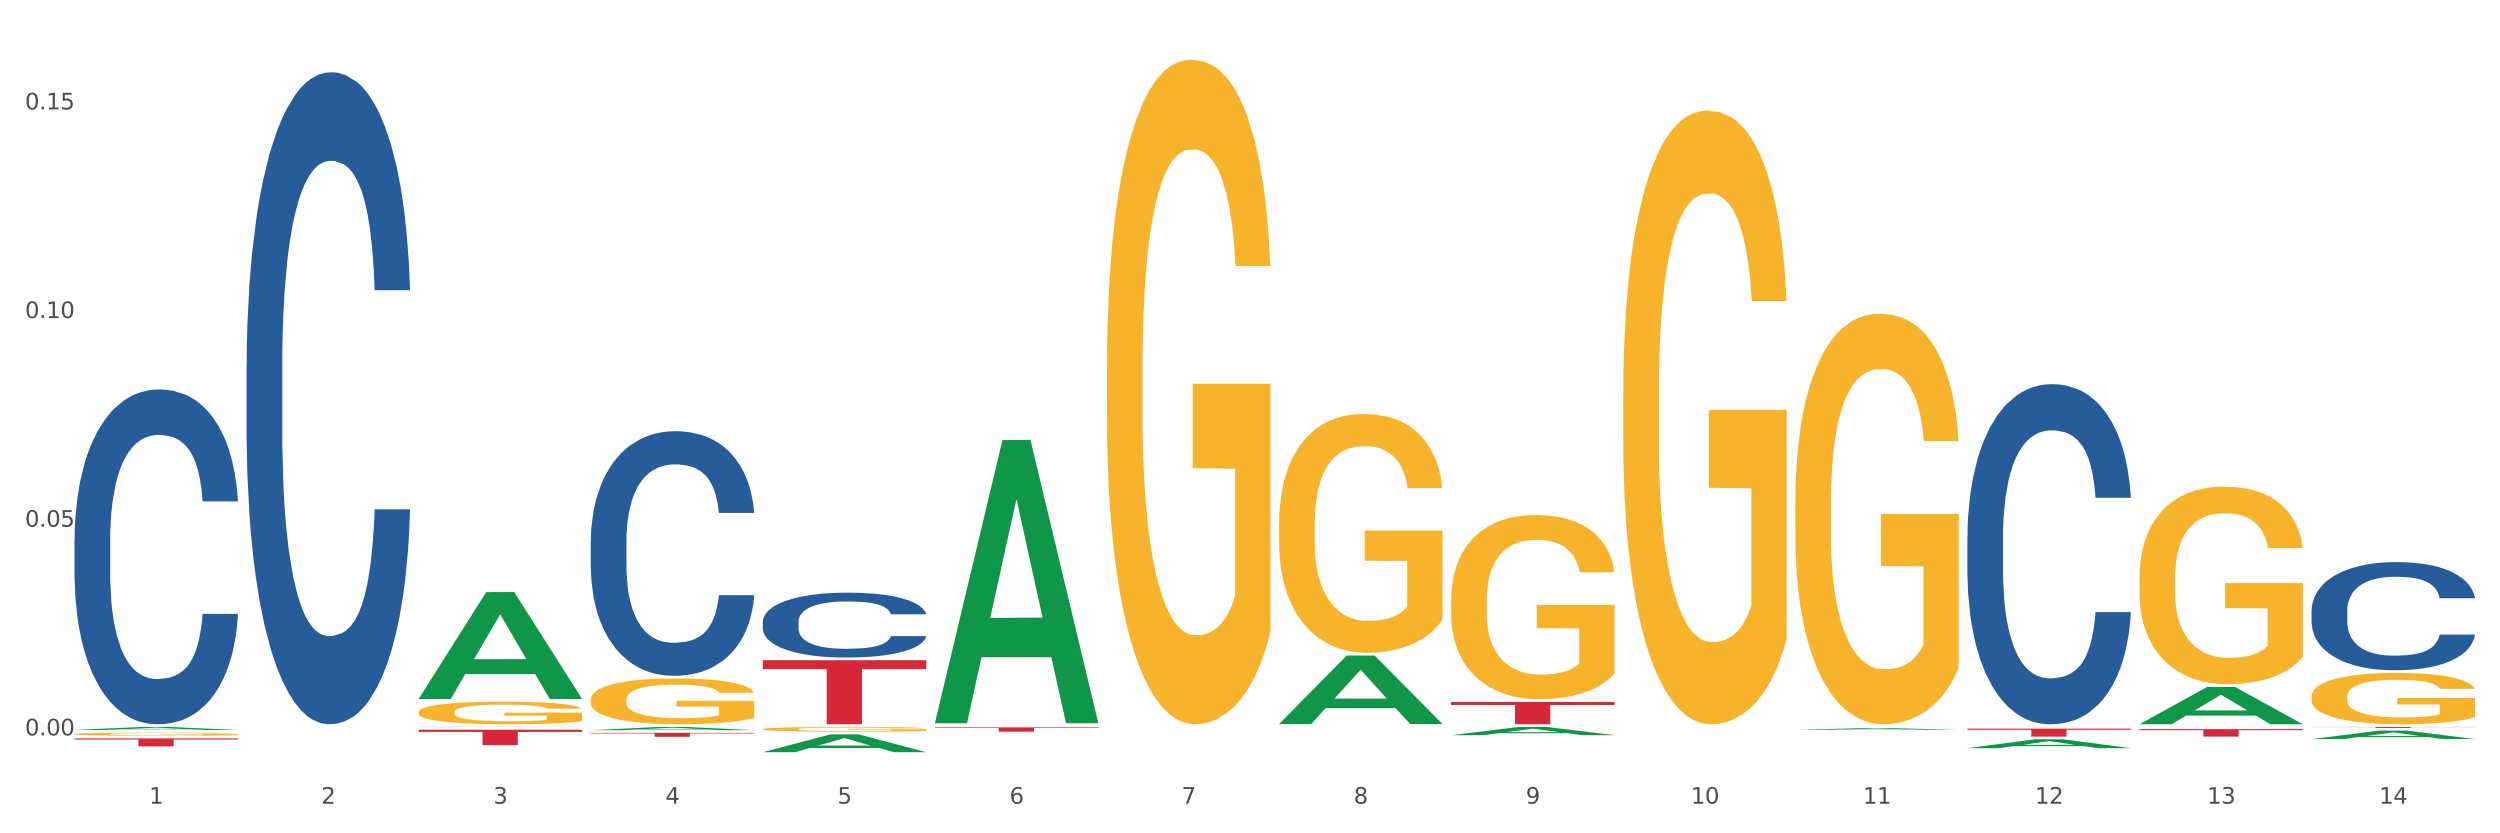
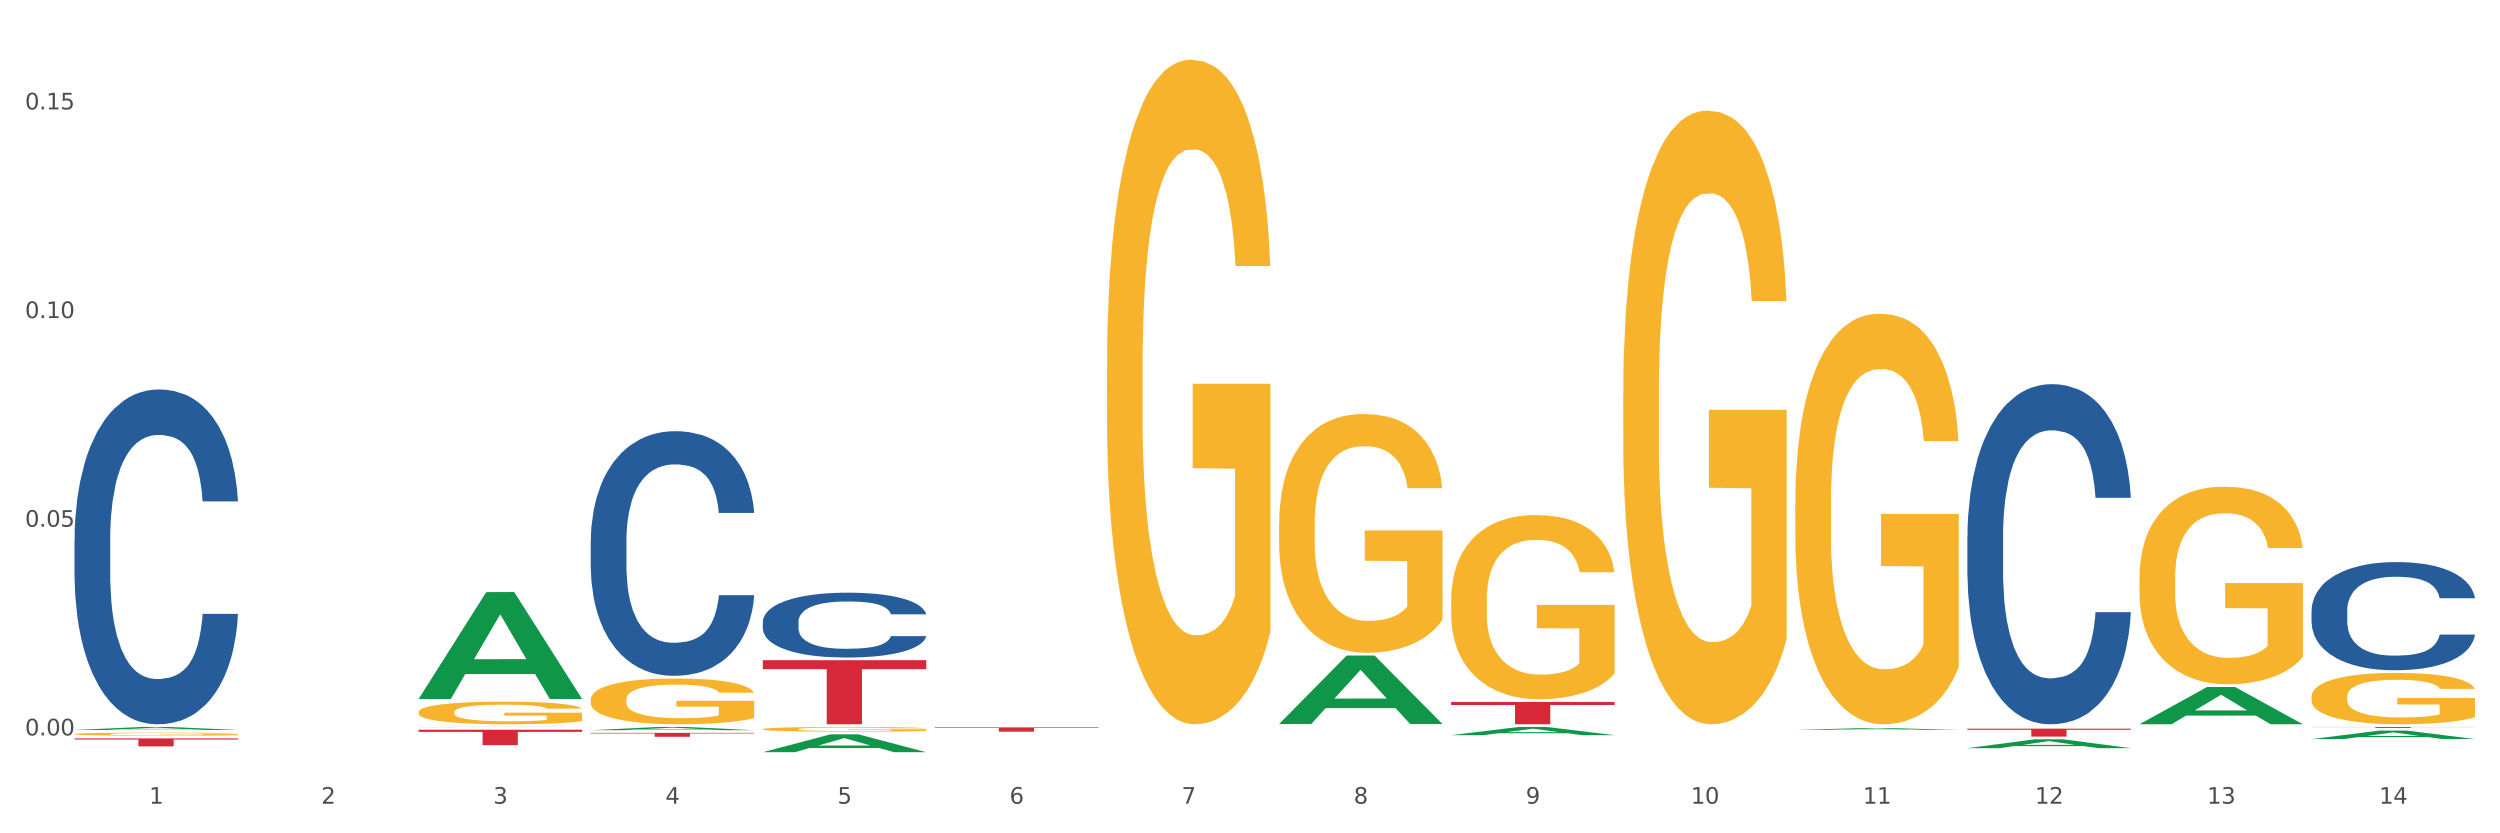
<svg xmlns="http://www.w3.org/2000/svg" xmlns:xlink="http://www.w3.org/1999/xlink" width="1080pt" height="360pt" viewBox="0 0 1080 360" version="1.1">
  <rect x="0" y="0" width="1080" height="360" fill="#333333" stroke="none" />
  <defs>
    <style type="text/css">*{stroke-linejoin: round; stroke-linecap: butt}</style>
  </defs>
  <g id="figure_1">
    <g id="patch_1">
      <path d="M 0 360  L 1080 360  L 1080 0  L 0 0  z " style="fill: #ffffff; stroke: #ffffff; stroke-linejoin: miter" />
    </g>
    <g id="axes_1">
      <g id="matplotlib.axis_1">
        <g id="xtick_1">
          <g id="text_1">
            <g style="fill: #4d4d4d" transform="translate(64.432 347.204) scale(0.096 -0.096)">
              <defs>
                <path id="DejaVuSans-31" d="M 794 531  L 1825 531  L 1825 4091  L 703 3866  L 703 4441  L 1819 4666  L 2450 4666  L 2450 531  L 3481 531  L 3481 0  L 794 0  L 794 531  z " transform="scale(0.016)" />
              </defs>
              <use xlink:href="#DejaVuSans-31" />
            </g>
          </g>
        </g>
        <g id="xtick_2">
          <g id="text_2">
            <g style="fill: #4d4d4d" transform="translate(138.771 347.204) scale(0.096 -0.096)">
              <defs>
                <path id="DejaVuSans-32" d="M 1228 531  L 3431 531  L 3431 0  L 469 0  L 469 531  Q 828 903 1448 1529  Q 2069 2156 2228 2338  Q 2531 2678 2651 2914  Q 2772 3150 2772 3378  Q 2772 3750 2511 3984  Q 2250 4219 1831 4219  Q 1534 4219 1204 4116  Q 875 4013 500 3803  L 500 4441  Q 881 4594 1212 4672  Q 1544 4750 1819 4750  Q 2544 4750 2975 4387  Q 3406 4025 3406 3419  Q 3406 3131 3298 2873  Q 3191 2616 2906 2266  Q 2828 2175 2409 1742  Q 1991 1309 1228 531  z " transform="scale(0.016)" />
              </defs>
              <use xlink:href="#DejaVuSans-32" />
            </g>
          </g>
        </g>
        <g id="xtick_3">
          <g id="text_3">
            <g style="fill: #4d4d4d" transform="translate(213.109 347.204) scale(0.096 -0.096)">
              <defs>
                <path id="DejaVuSans-33" d="M 2597 2516  Q 3050 2419 3304 2112  Q 3559 1806 3559 1356  Q 3559 666 3084 287  Q 2609 -91 1734 -91  Q 1441 -91 1130 -33  Q 819 25 488 141  L 488 750  Q 750 597 1062 519  Q 1375 441 1716 441  Q 2309 441 2620 675  Q 2931 909 2931 1356  Q 2931 1769 2642 2001  Q 2353 2234 1838 2234  L 1294 2234  L 1294 2753  L 1863 2753  Q 2328 2753 2575 2939  Q 2822 3125 2822 3475  Q 2822 3834 2567 4026  Q 2313 4219 1838 4219  Q 1578 4219 1281 4162  Q 984 4106 628 3988  L 628 4550  Q 988 4650 1302 4700  Q 1616 4750 1894 4750  Q 2613 4750 3031 4423  Q 3450 4097 3450 3541  Q 3450 3153 3228 2886  Q 3006 2619 2597 2516  z " transform="scale(0.016)" />
              </defs>
              <use xlink:href="#DejaVuSans-33" />
            </g>
          </g>
        </g>
        <g id="xtick_4">
          <g id="text_4">
            <g style="fill: #4d4d4d" transform="translate(287.448 347.204) scale(0.096 -0.096)">
              <defs>
                <path id="DejaVuSans-34" d="M 2419 4116  L 825 1625  L 2419 1625  L 2419 4116  z M 2253 4666  L 3047 4666  L 3047 1625  L 3713 1625  L 3713 1100  L 3047 1100  L 3047 0  L 2419 0  L 2419 1100  L 313 1100  L 313 1709  L 2253 4666  z " transform="scale(0.016)" />
              </defs>
              <use xlink:href="#DejaVuSans-34" />
            </g>
          </g>
        </g>
        <g id="xtick_5">
          <g id="text_5">
            <g style="fill: #4d4d4d" transform="translate(361.787 347.204) scale(0.096 -0.096)">
              <defs>
                <path id="DejaVuSans-35" d="M 691 4666  L 3169 4666  L 3169 4134  L 1269 4134  L 1269 2991  Q 1406 3038 1543 3061  Q 1681 3084 1819 3084  Q 2600 3084 3056 2656  Q 3513 2228 3513 1497  Q 3513 744 3044 326  Q 2575 -91 1722 -91  Q 1428 -91 1123 -41  Q 819 9 494 109  L 494 744  Q 775 591 1075 516  Q 1375 441 1709 441  Q 2250 441 2565 725  Q 2881 1009 2881 1497  Q 2881 1984 2565 2268  Q 2250 2553 1709 2553  Q 1456 2553 1204 2497  Q 953 2441 691 2322  L 691 4666  z " transform="scale(0.016)" />
              </defs>
              <use xlink:href="#DejaVuSans-35" />
            </g>
          </g>
        </g>
        <g id="xtick_6">
          <g id="text_6">
            <g style="fill: #4d4d4d" transform="translate(436.125 347.204) scale(0.096 -0.096)">
              <defs>
                <path id="DejaVuSans-36" d="M 2113 2584  Q 1688 2584 1439 2293  Q 1191 2003 1191 1497  Q 1191 994 1439 701  Q 1688 409 2113 409  Q 2538 409 2786 701  Q 3034 994 3034 1497  Q 3034 2003 2786 2293  Q 2538 2584 2113 2584  z M 3366 4563  L 3366 3988  Q 3128 4100 2886 4159  Q 2644 4219 2406 4219  Q 1781 4219 1451 3797  Q 1122 3375 1075 2522  Q 1259 2794 1537 2939  Q 1816 3084 2150 3084  Q 2853 3084 3261 2657  Q 3669 2231 3669 1497  Q 3669 778 3244 343  Q 2819 -91 2113 -91  Q 1303 -91 875 529  Q 447 1150 447 2328  Q 447 3434 972 4092  Q 1497 4750 2381 4750  Q 2619 4750 2861 4703  Q 3103 4656 3366 4563  z " transform="scale(0.016)" />
              </defs>
              <use xlink:href="#DejaVuSans-36" />
            </g>
          </g>
        </g>
        <g id="xtick_7">
          <g id="text_7">
            <g style="fill: #4d4d4d" transform="translate(510.464 347.204) scale(0.096 -0.096)">
              <defs>
                <path id="DejaVuSans-37" d="M 525 4666  L 3525 4666  L 3525 4397  L 1831 0  L 1172 0  L 2766 4134  L 525 4134  L 525 4666  z " transform="scale(0.016)" />
              </defs>
              <use xlink:href="#DejaVuSans-37" />
            </g>
          </g>
        </g>
        <g id="xtick_8">
          <g id="text_8">
            <g style="fill: #4d4d4d" transform="translate(584.803 347.204) scale(0.096 -0.096)">
              <defs>
                <path id="DejaVuSans-38" d="M 2034 2216  Q 1584 2216 1326 1975  Q 1069 1734 1069 1313  Q 1069 891 1326 650  Q 1584 409 2034 409  Q 2484 409 2743 651  Q 3003 894 3003 1313  Q 3003 1734 2745 1975  Q 2488 2216 2034 2216  z M 1403 2484  Q 997 2584 770 2862  Q 544 3141 544 3541  Q 544 4100 942 4425  Q 1341 4750 2034 4750  Q 2731 4750 3128 4425  Q 3525 4100 3525 3541  Q 3525 3141 3298 2862  Q 3072 2584 2669 2484  Q 3125 2378 3379 2068  Q 3634 1759 3634 1313  Q 3634 634 3220 271  Q 2806 -91 2034 -91  Q 1263 -91 848 271  Q 434 634 434 1313  Q 434 1759 690 2068  Q 947 2378 1403 2484  z M 1172 3481  Q 1172 3119 1398 2916  Q 1625 2713 2034 2713  Q 2441 2713 2670 2916  Q 2900 3119 2900 3481  Q 2900 3844 2670 4047  Q 2441 4250 2034 4250  Q 1625 4250 1398 4047  Q 1172 3844 1172 3481  z " transform="scale(0.016)" />
              </defs>
              <use xlink:href="#DejaVuSans-38" />
            </g>
          </g>
        </g>
        <g id="xtick_9">
          <g id="text_9">
            <g style="fill: #4d4d4d" transform="translate(659.142 347.204) scale(0.096 -0.096)">
              <defs>
                <path id="DejaVuSans-39" d="M 703 97  L 703 672  Q 941 559 1184 500  Q 1428 441 1663 441  Q 2288 441 2617 861  Q 2947 1281 2994 2138  Q 2813 1869 2534 1725  Q 2256 1581 1919 1581  Q 1219 1581 811 2004  Q 403 2428 403 3163  Q 403 3881 828 4315  Q 1253 4750 1959 4750  Q 2769 4750 3195 4129  Q 3622 3509 3622 2328  Q 3622 1225 3098 567  Q 2575 -91 1691 -91  Q 1453 -91 1209 -44  Q 966 3 703 97  z M 1959 2075  Q 2384 2075 2632 2365  Q 2881 2656 2881 3163  Q 2881 3666 2632 3958  Q 2384 4250 1959 4250  Q 1534 4250 1286 3958  Q 1038 3666 1038 3163  Q 1038 2656 1286 2365  Q 1534 2075 1959 2075  z " transform="scale(0.016)" />
              </defs>
              <use xlink:href="#DejaVuSans-39" />
            </g>
          </g>
        </g>
        <g id="xtick_10">
          <g id="text_10">
            <g style="fill: #4d4d4d" transform="translate(730.426 347.204) scale(0.096 -0.096)">
              <defs>
                <path id="DejaVuSans-30" d="M 2034 4250  Q 1547 4250 1301 3770  Q 1056 3291 1056 2328  Q 1056 1369 1301 889  Q 1547 409 2034 409  Q 2525 409 2770 889  Q 3016 1369 3016 2328  Q 3016 3291 2770 3770  Q 2525 4250 2034 4250  z M 2034 4750  Q 2819 4750 3233 4129  Q 3647 3509 3647 2328  Q 3647 1150 3233 529  Q 2819 -91 2034 -91  Q 1250 -91 836 529  Q 422 1150 422 2328  Q 422 3509 836 4129  Q 1250 4750 2034 4750  z " transform="scale(0.016)" />
              </defs>
              <use xlink:href="#DejaVuSans-31" />
              <use xlink:href="#DejaVuSans-30" transform="translate(63.623 0)" />
            </g>
          </g>
        </g>
        <g id="xtick_11">
          <g id="text_11">
            <g style="fill: #4d4d4d" transform="translate(804.765 347.204) scale(0.096 -0.096)">
              <use xlink:href="#DejaVuSans-31" />
              <use xlink:href="#DejaVuSans-31" transform="translate(63.623 0)" />
            </g>
          </g>
        </g>
        <g id="xtick_12">
          <g id="text_12">
            <g style="fill: #4d4d4d" transform="translate(879.104 347.204) scale(0.096 -0.096)">
              <use xlink:href="#DejaVuSans-31" />
              <use xlink:href="#DejaVuSans-32" transform="translate(63.623 0)" />
            </g>
          </g>
        </g>
        <g id="xtick_13">
          <g id="text_13">
            <g style="fill: #4d4d4d" transform="translate(953.442 347.204) scale(0.096 -0.096)">
              <use xlink:href="#DejaVuSans-31" />
              <use xlink:href="#DejaVuSans-33" transform="translate(63.623 0)" />
            </g>
          </g>
        </g>
        <g id="xtick_14">
          <g id="text_14">
            <g style="fill: #4d4d4d" transform="translate(1027.781 347.204) scale(0.096 -0.096)">
              <use xlink:href="#DejaVuSans-31" />
              <use xlink:href="#DejaVuSans-34" transform="translate(63.623 0)" />
            </g>
          </g>
        </g>
        <g id="xtick_15" />
        <g id="xtick_16" />
        <g id="xtick_17" />
        <g id="xtick_18" />
        <g id="xtick_19" />
        <g id="xtick_20" />
        <g id="xtick_21" />
        <g id="xtick_22" />
        <g id="xtick_23" />
        <g id="xtick_24" />
        <g id="xtick_25" />
        <g id="xtick_26" />
        <g id="xtick_27" />
      </g>
      <g id="matplotlib.axis_2">
        <g id="ytick_1">
          <g id="text_15">
            <g style="fill: #4d4d4d" transform="translate(10.8 317.69) scale(0.096 -0.096)">
              <defs>
                <path id="DejaVuSans-2e" d="M 684 794  L 1344 794  L 1344 0  L 684 0  L 684 794  z " transform="scale(0.016)" />
              </defs>
              <use xlink:href="#DejaVuSans-30" />
              <use xlink:href="#DejaVuSans-2e" transform="translate(63.623 0)" />
              <use xlink:href="#DejaVuSans-30" transform="translate(95.41 0)" />
              <use xlink:href="#DejaVuSans-30" transform="translate(159.033 0)" />
            </g>
          </g>
        </g>
        <g id="ytick_2">
          <g id="text_16">
            <g style="fill: #4d4d4d" transform="translate(10.8 227.55) scale(0.096 -0.096)">
              <use xlink:href="#DejaVuSans-30" />
              <use xlink:href="#DejaVuSans-2e" transform="translate(63.623 0)" />
              <use xlink:href="#DejaVuSans-30" transform="translate(95.41 0)" />
              <use xlink:href="#DejaVuSans-35" transform="translate(159.033 0)" />
            </g>
          </g>
        </g>
        <g id="ytick_3">
          <g id="text_17">
            <g style="fill: #4d4d4d" transform="translate(10.8 137.41) scale(0.096 -0.096)">
              <use xlink:href="#DejaVuSans-30" />
              <use xlink:href="#DejaVuSans-2e" transform="translate(63.623 0)" />
              <use xlink:href="#DejaVuSans-31" transform="translate(95.41 0)" />
              <use xlink:href="#DejaVuSans-30" transform="translate(159.033 0)" />
            </g>
          </g>
        </g>
        <g id="ytick_4">
          <g id="text_18">
            <g style="fill: #4d4d4d" transform="translate(10.8 47.27) scale(0.096 -0.096)">
              <use xlink:href="#DejaVuSans-30" />
              <use xlink:href="#DejaVuSans-2e" transform="translate(63.623 0)" />
              <use xlink:href="#DejaVuSans-31" transform="translate(95.41 0)" />
              <use xlink:href="#DejaVuSans-35" transform="translate(159.033 0)" />
            </g>
          </g>
        </g>
        <g id="ytick_5" />
        <g id="ytick_6" />
        <g id="ytick_7" />
      </g>
      <g id="PolyCollection_1">
        <path d="M 32.175 315.349  L 32.248 315.348  L 61.37 314.044  L 73.456 314.043  L 102.797 315.352  L 88.818 315.352  L 82.484 315.047  L 52.415 315.047  L 52.197 315.052  L 46.081 315.352  L 32.175 315.352  L 32.175 315.349  L 56.201 314.865  L 78.698 314.864  L 67.559 314.322  L 67.413 314.319  L 67.267 314.323  L 56.128 314.864  L 56.201 314.865  L 32.175 315.349  z " clip-path="url(#p211e7e9a9b)" style="fill: #109648" />
        <path d="M 180.852 307.634  L 180.936 307.625  L 180.936 307.304  L 181.103 307.027  L 181.936 306.358  L 183.187 305.805  L 184.104 305.511  L 185.021 305.27  L 186.105 305.029  L 187.439 304.779  L 189.857 304.413  L 191.358 304.226  L 193.192 304.029  L 196.528 303.744  L 198.946 303.583  L 201.447 303.449  L 205.533 303.289  L 208.201 303.217  L 211.036 303.164  L 214.454 303.128  L 217.039 303.119  L 222.709 303.146  L 227.545 303.226  L 229.879 303.289  L 232.881 303.396  L 234.465 303.467  L 237.05 303.61  L 239.718 303.797  L 241.552 303.958  L 244.304 304.261  L 246.388 304.565  L 248.306 304.939  L 249.306 305.198  L 250.057 305.439  L 250.724 305.716  L 251.391 306.153  L 236.383 306.153  L 235.799 305.841  L 234.882 305.546  L 233.548 305.261  L 232.38 305.082  L 230.379 304.859  L 228.545 304.716  L 226.627 304.609  L 224.293 304.52  L 222.458 304.475  L 219.874 304.44  L 214.788 304.449  L 211.369 304.52  L 209.034 304.609  L 207.534 304.69  L 206.2 304.779  L 204.699 304.904  L 202.948 305.091  L 201.697 305.261  L 200.446 305.475  L 199.446 305.689  L 198.529 305.939  L 197.778 306.206  L 197.195 306.483  L 196.694 306.822  L 196.277 307.384  L 196.277 308.607  L 196.444 308.883  L 196.861 309.249  L 197.361 309.526  L 198.195 309.856  L 198.946 310.079  L 200.363 310.4  L 201.947 310.668  L 203.198 310.838  L 204.449 310.98  L 206.616 311.177  L 209.034 311.337  L 211.119 311.435  L 213.954 311.525  L 215.871 311.56  L 217.539 311.578  L 221.625 311.578  L 224.543 311.551  L 227.795 311.489  L 230.296 311.409  L 232.38 311.31  L 234.715 311.15  L 236.216 310.998  L 236.216 309.133  L 217.873 309.124  L 217.873 307.884  L 251.474 307.884  L 251.474 311.525  L 250.057 311.712  L 248.473 311.882  L 246.805 312.033  L 244.304 312.221  L 241.302 312.399  L 238.634 312.524  L 235.799 312.631  L 232.464 312.729  L 228.128 312.818  L 225.46 312.854  L 222.125 312.881  L 218.206 312.89  L 214.788 312.872  L 211.452 312.827  L 207.951 312.747  L 204.532 312.631  L 201.947 312.515  L 199.362 312.372  L 196.611 312.185  L 194.443 312.006  L 192.776 311.846  L 190.941 311.641  L 188.94 311.373  L 187.439 311.132  L 186.105 310.882  L 184.688 310.561  L 183.687 310.284  L 182.687 309.936  L 182.103 309.678  L 181.436 309.276  L 180.936 308.714  L 180.852 307.634  z " clip-path="url(#p211e7e9a9b)" style="fill: #f7b32b" />
        <path d="M 626.885 303.226  L 697.506 303.226  L 697.506 304.569  L 669.726 304.578  L 669.726 312.89  L 654.497 312.89  L 654.497 304.578  L 626.885 304.569  L 626.885 303.235  L 626.885 303.226  z " clip-path="url(#p211e7e9a9b)" style="fill: #d62839" />
        <path d="M 403.869 314.229  L 474.49 314.229  L 474.49 314.487  L 446.71 314.488  L 446.71 316.085  L 431.481 316.085  L 431.481 314.488  L 403.869 314.487  L 403.869 314.23  L 403.869 314.229  z " clip-path="url(#p211e7e9a9b)" style="fill: #d62839" />
        <path d="M 329.53 285.209  L 400.152 285.209  L 400.152 289.056  L 372.371 289.082  L 372.371 312.89  L 357.143 312.89  L 357.143 289.082  L 329.53 289.056  L 329.53 285.235  L 329.53 285.209  z " clip-path="url(#p211e7e9a9b)" style="fill: #d62839" />
        <path d="M 255.191 316.606  L 325.813 316.606  L 325.813 316.843  L 298.033 316.845  L 298.033 318.312  L 282.804 318.312  L 282.804 316.845  L 255.191 316.843  L 255.191 316.608  L 255.191 316.606  z " clip-path="url(#p211e7e9a9b)" style="fill: #d62839" />
        <path d="M 180.852 315.253  L 251.474 315.253  L 251.474 316.175  L 223.694 316.181  L 223.694 321.889  L 208.465 321.889  L 208.465 316.181  L 180.852 316.175  L 180.852 315.259  L 180.852 315.253  z " clip-path="url(#p211e7e9a9b)" style="fill: #d62839" />
        <path d="M 32.175 319  L 102.797 319  L 102.797 319.477  L 75.017 319.48  L 75.017 322.432  L 59.788 322.432  L 59.788 319.48  L 32.175 319.477  L 32.175 319.003  L 32.175 319  z " clip-path="url(#p211e7e9a9b)" style="fill: #d62839" />
        <path d="M 32.175 233.237  L 32.258 233.104  L 32.258 229.406  L 32.509 224.386  L 33.427 215.14  L 34.596 208.139  L 36.599 199.949  L 37.684 196.514  L 39.104 192.683  L 42.025 186.475  L 45.364 181.191  L 47.702 178.285  L 49.455 176.436  L 53.378 173.133  L 55.632 171.68  L 57.969 170.491  L 59.973 169.699  L 63.312 168.774  L 65.983 168.378  L 69.072 168.246  L 71.66 168.378  L 75.082 168.906  L 80.091 170.491  L 82.011 171.416  L 84.599 173.001  L 87.27 175.115  L 89.44 177.228  L 91.945 180.266  L 94.533 184.229  L 97.037 189.249  L 98.79 193.872  L 100.209 198.76  L 101.461 204.704  L 102.379 211.177  L 102.797 216.593  L 87.52 216.593  L 87.103 211.705  L 86.268 206.421  L 85.434 202.855  L 84.515 199.949  L 83.096 196.646  L 81.844 194.533  L 79.757 192.023  L 77.837 190.438  L 76.251 189.513  L 74.331 188.721  L 70.241 187.928  L 67.319 187.928  L 65.482 188.192  L 63.229 188.853  L 61.309 189.777  L 59.055 191.362  L 57.302 193.08  L 55.549 195.325  L 54.547 196.91  L 53.044 199.817  L 52.043 202.194  L 50.707 206.289  L 49.956 209.195  L 48.62 216.725  L 48.036 222.273  L 47.785 226.103  L 47.618 230.33  L 47.618 250.937  L 48.119 260.184  L 48.537 264.147  L 49.204 268.638  L 50.457 274.45  L 52.293 280.13  L 54.213 284.225  L 55.799 286.735  L 57.302 288.584  L 58.804 290.037  L 60.641 291.358  L 62.143 292.151  L 64.397 292.943  L 67.069 293.34  L 69.155 293.34  L 73.413 292.679  L 75.333 292.019  L 77.169 291.094  L 79.173 289.641  L 80.759 288.056  L 81.677 286.867  L 83.18 284.357  L 84.348 281.715  L 85.35 278.677  L 86.018 276.035  L 86.769 272.072  L 87.353 267.581  L 87.52 265.204  L 102.797 265.204  L 102.463 269.959  L 101.879 274.582  L 100.71 280.791  L 99.792 284.357  L 98.372 288.716  L 96.87 292.415  L 94.783 296.51  L 92.863 299.548  L 90.86 302.19  L 88.689 304.568  L 84.766 307.87  L 83.347 308.795  L 80.341 310.38  L 78.004 311.305  L 74.581 312.229  L 71.075 312.758  L 67.402 312.89  L 64.147 312.626  L 60.557 311.833  L 58.303 311.04  L 55.799 309.852  L 52.877 308.002  L 50.123 305.757  L 47.535 303.115  L 45.114 300.077  L 42.86 296.642  L 39.938 290.962  L 37.768 285.414  L 36.182 280.262  L 35.097 275.903  L 34.011 270.355  L 33.427 266.524  L 32.509 257.278  L 32.175 248.692  L 32.175 233.237  z " clip-path="url(#p211e7e9a9b)" style="fill: #255c99" />
-         <path d="M 106.514 157.768  L 106.597 157.511  L 106.597 150.308  L 106.848 140.533  L 107.766 122.525  L 108.935 108.891  L 110.938 92.942  L 112.023 86.253  L 113.442 78.793  L 116.364 66.702  L 119.703 56.412  L 122.04 50.753  L 123.794 47.151  L 127.717 40.72  L 129.971 37.89  L 132.308 35.575  L 134.312 34.031  L 137.651 32.231  L 140.322 31.459  L 143.411 31.202  L 145.998 31.459  L 149.421 32.488  L 154.43 35.575  L 156.35 37.376  L 158.937 40.463  L 161.609 44.579  L 163.779 48.695  L 166.283 54.611  L 168.871 62.329  L 171.376 72.104  L 173.129 81.108  L 174.548 90.626  L 175.8 102.203  L 176.718 114.808  L 177.135 125.355  L 161.859 125.355  L 161.442 115.837  L 160.607 105.547  L 159.772 98.601  L 158.854 92.942  L 157.435 86.51  L 156.183 82.394  L 154.096 77.507  L 152.176 74.42  L 150.59 72.619  L 148.67 71.075  L 144.579 69.532  L 141.658 69.532  L 139.821 70.046  L 137.567 71.333  L 135.647 73.133  L 133.393 76.22  L 131.64 79.565  L 129.887 83.938  L 128.886 87.025  L 127.383 92.684  L 126.381 97.315  L 125.046 105.29  L 124.294 110.949  L 122.959 125.612  L 122.374 136.417  L 122.124 143.877  L 121.957 152.109  L 121.957 192.24  L 122.458 210.247  L 122.875 217.965  L 123.543 226.711  L 124.795 238.03  L 126.632 249.092  L 128.552 257.067  L 130.138 261.954  L 131.64 265.556  L 133.143 268.386  L 134.979 270.958  L 136.482 272.502  L 138.736 274.045  L 141.407 274.817  L 143.494 274.817  L 147.751 273.531  L 149.671 272.244  L 151.508 270.444  L 153.511 267.614  L 155.097 264.527  L 156.016 262.212  L 157.518 257.324  L 158.687 252.179  L 159.689 246.262  L 160.357 241.117  L 161.108 233.4  L 161.692 224.653  L 161.859 220.023  L 177.135 220.023  L 176.802 229.284  L 176.217 238.287  L 175.049 250.378  L 174.13 257.324  L 172.711 265.813  L 171.209 273.016  L 169.122 280.991  L 167.202 286.908  L 165.198 292.053  L 163.028 296.683  L 159.104 303.114  L 157.685 304.915  L 154.68 308.002  L 152.343 309.803  L 148.92 311.604  L 145.414 312.633  L 141.741 312.89  L 138.486 312.375  L 134.896 310.832  L 132.642 309.288  L 130.138 306.973  L 127.216 303.372  L 124.461 298.998  L 121.874 293.853  L 119.453 287.937  L 117.199 281.248  L 114.277 270.186  L 112.107 259.382  L 110.521 249.349  L 109.435 240.86  L 108.35 230.056  L 107.766 222.595  L 106.848 204.588  L 106.514 187.867  L 106.514 157.768  z " clip-path="url(#p211e7e9a9b)" style="fill: #255c99" />
        <path d="M 180.852 314.068  L 180.936 314.068  L 180.936 314.067  L 181.186 314.065  L 182.105 314.061  L 183.273 314.059  L 185.277 314.055  L 186.362 314.054  L 187.781 314.053  L 190.703 314.05  L 194.042 314.048  L 196.379 314.047  L 198.132 314.046  L 202.056 314.045  L 204.31 314.044  L 206.647 314.044  L 208.65 314.044  L 211.989 314.043  L 214.661 314.043  L 217.749 314.043  L 220.337 314.043  L 223.76 314.043  L 228.768 314.044  L 230.688 314.044  L 233.276 314.045  L 235.947 314.046  L 238.118 314.046  L 240.622 314.048  L 243.21 314.049  L 245.714 314.051  L 247.467 314.053  L 248.886 314.055  L 250.139 314.057  L 251.057 314.06  L 251.474 314.062  L 236.198 314.062  L 235.78 314.06  L 234.946 314.058  L 234.111 314.056  L 233.193 314.055  L 231.774 314.054  L 230.521 314.053  L 228.434 314.052  L 226.514 314.052  L 224.928 314.051  L 223.008 314.051  L 218.918 314.051  L 215.996 314.051  L 214.16 314.051  L 211.906 314.051  L 209.986 314.051  L 207.732 314.052  L 205.979 314.053  L 204.226 314.054  L 203.224 314.054  L 201.722 314.055  L 200.72 314.056  L 199.384 314.058  L 198.633 314.059  L 197.297 314.062  L 196.713 314.064  L 196.463 314.066  L 196.296 314.067  L 196.296 314.075  L 196.797 314.079  L 197.214 314.08  L 197.882 314.082  L 199.134 314.084  L 200.97 314.087  L 202.89 314.088  L 204.476 314.089  L 205.979 314.09  L 207.482 314.091  L 209.318 314.091  L 210.821 314.091  L 213.075 314.092  L 215.746 314.092  L 217.833 314.092  L 222.09 314.092  L 224.01 314.091  L 225.847 314.091  L 227.85 314.09  L 229.436 314.09  L 230.354 314.089  L 231.857 314.088  L 233.026 314.087  L 234.027 314.086  L 234.695 314.085  L 235.447 314.084  L 236.031 314.082  L 236.198 314.081  L 251.474 314.081  L 251.14 314.083  L 250.556 314.085  L 249.387 314.087  L 248.469 314.088  L 247.05 314.09  L 245.547 314.092  L 243.46 314.093  L 241.54 314.094  L 239.537 314.095  L 237.367 314.096  L 233.443 314.098  L 232.024 314.098  L 229.019 314.099  L 226.681 314.099  L 223.259 314.099  L 219.753 314.099  L 216.08 314.1  L 212.824 314.099  L 209.235 314.099  L 206.981 314.099  L 204.476 314.098  L 201.555 314.098  L 198.8 314.097  L 196.212 314.096  L 193.791 314.094  L 191.538 314.093  L 188.616 314.091  L 186.445 314.089  L 184.859 314.087  L 183.774 314.085  L 182.689 314.083  L 182.105 314.081  L 181.186 314.078  L 180.852 314.074  L 180.852 314.068  z " clip-path="url(#p211e7e9a9b)" style="fill: #255c99" />
        <path d="M 255.191 233.759  L 255.275 233.662  L 255.275 230.96  L 255.525 227.292  L 256.443 220.536  L 257.612 215.42  L 259.615 209.436  L 260.701 206.926  L 262.12 204.127  L 265.041 199.591  L 268.381 195.73  L 270.718 193.607  L 272.471 192.255  L 276.394 189.842  L 278.648 188.781  L 280.986 187.912  L 282.989 187.333  L 286.328 186.657  L 288.999 186.368  L 292.088 186.271  L 294.676 186.368  L 298.098 186.754  L 303.107 187.912  L 305.027 188.587  L 307.615 189.746  L 310.286 191.29  L 312.457 192.834  L 314.961 195.054  L 317.549 197.95  L 320.053 201.618  L 321.806 204.996  L 323.225 208.567  L 324.477 212.911  L 325.396 217.64  L 325.813 221.597  L 310.537 221.597  L 310.119 218.026  L 309.284 214.165  L 308.45 211.559  L 307.531 209.436  L 306.112 207.023  L 304.86 205.478  L 302.773 203.645  L 300.853 202.486  L 299.267 201.811  L 297.347 201.232  L 293.257 200.652  L 290.335 200.652  L 288.499 200.846  L 286.245 201.328  L 284.325 202.004  L 282.071 203.162  L 280.318 204.417  L 278.565 206.058  L 277.563 207.216  L 276.06 209.339  L 275.059 211.077  L 273.723 214.069  L 272.972 216.192  L 271.636 221.694  L 271.052 225.748  L 270.801 228.547  L 270.634 231.635  L 270.634 246.692  L 271.135 253.449  L 271.553 256.344  L 272.22 259.626  L 273.473 263.873  L 275.309 268.023  L 277.229 271.015  L 278.815 272.849  L 280.318 274.201  L 281.82 275.262  L 283.657 276.228  L 285.159 276.807  L 287.413 277.386  L 290.085 277.675  L 292.172 277.675  L 296.429 277.193  L 298.349 276.71  L 300.185 276.035  L 302.189 274.973  L 303.775 273.815  L 304.693 272.946  L 306.196 271.112  L 307.364 269.182  L 308.366 266.962  L 309.034 265.031  L 309.785 262.136  L 310.37 258.854  L 310.537 257.117  L 325.813 257.117  L 325.479 260.591  L 324.895 263.97  L 323.726 268.506  L 322.808 271.112  L 321.389 274.297  L 319.886 277  L 317.799 279.992  L 315.879 282.212  L 313.876 284.142  L 311.705 285.88  L 307.782 288.293  L 306.363 288.968  L 303.358 290.126  L 301.02 290.802  L 297.598 291.478  L 294.092 291.864  L 290.419 291.96  L 287.163 291.767  L 283.573 291.188  L 281.32 290.609  L 278.815 289.74  L 275.893 288.389  L 273.139 286.748  L 270.551 284.818  L 268.13 282.598  L 265.876 280.088  L 262.955 275.938  L 260.784 271.884  L 259.198 268.12  L 258.113 264.935  L 257.028 260.881  L 256.443 258.082  L 255.525 251.325  L 255.191 245.052  L 255.191 233.759  z " clip-path="url(#p211e7e9a9b)" style="fill: #255c99" />
-         <path d="M 329.53 268.626  L 329.613 268.601  L 329.613 267.884  L 329.864 266.912  L 330.782 265.121  L 331.951 263.764  L 333.954 262.178  L 335.039 261.513  L 336.458 260.771  L 339.38 259.568  L 342.719 258.544  L 345.057 257.981  L 346.81 257.623  L 350.733 256.984  L 352.987 256.702  L 355.324 256.472  L 357.328 256.318  L 360.667 256.139  L 363.338 256.062  L 366.427 256.037  L 369.015 256.062  L 372.437 256.165  L 377.446 256.472  L 379.366 256.651  L 381.954 256.958  L 384.625 257.367  L 386.795 257.777  L 389.3 258.365  L 391.887 259.133  L 394.392 260.105  L 396.145 261.001  L 397.564 261.948  L 398.816 263.099  L 399.734 264.353  L 400.152 265.402  L 384.875 265.402  L 384.458 264.455  L 383.623 263.432  L 382.788 262.741  L 381.87 262.178  L 380.451 261.538  L 379.199 261.129  L 377.112 260.643  L 375.192 260.336  L 373.606 260.156  L 371.686 260.003  L 367.595 259.849  L 364.674 259.849  L 362.837 259.901  L 360.583 260.029  L 358.663 260.208  L 356.41 260.515  L 354.656 260.847  L 352.903 261.282  L 351.902 261.589  L 350.399 262.152  L 349.397 262.613  L 348.062 263.406  L 347.31 263.969  L 345.975 265.428  L 345.391 266.502  L 345.14 267.244  L 344.973 268.063  L 344.973 272.055  L 345.474 273.846  L 345.891 274.614  L 346.559 275.484  L 347.811 276.61  L 349.648 277.71  L 351.568 278.503  L 353.154 278.989  L 354.656 279.348  L 356.159 279.629  L 357.996 279.885  L 359.498 280.039  L 361.752 280.192  L 364.423 280.269  L 366.51 280.269  L 370.768 280.141  L 372.688 280.013  L 374.524 279.834  L 376.528 279.552  L 378.114 279.245  L 379.032 279.015  L 380.534 278.529  L 381.703 278.017  L 382.705 277.429  L 383.373 276.917  L 384.124 276.149  L 384.708 275.279  L 384.875 274.819  L 400.152 274.819  L 399.818 275.74  L 399.233 276.635  L 398.065 277.838  L 397.146 278.529  L 395.727 279.373  L 394.225 280.09  L 392.138 280.883  L 390.218 281.472  L 388.214 281.983  L 386.044 282.444  L 382.121 283.084  L 380.701 283.263  L 377.696 283.57  L 375.359 283.749  L 371.936 283.928  L 368.43 284.03  L 364.757 284.056  L 361.502 284.005  L 357.912 283.851  L 355.658 283.698  L 353.154 283.467  L 350.232 283.109  L 347.477 282.674  L 344.89 282.162  L 342.469 281.574  L 340.215 280.909  L 337.293 279.808  L 335.123 278.734  L 333.537 277.736  L 332.452 276.891  L 331.366 275.817  L 330.782 275.074  L 329.864 273.283  L 329.53 271.62  L 329.53 268.626  z " clip-path="url(#p211e7e9a9b)" style="fill: #255c99" />
+         <path d="M 329.53 268.626  L 329.613 268.601  L 329.613 267.884  L 329.864 266.912  L 330.782 265.121  L 331.951 263.764  L 333.954 262.178  L 335.039 261.513  L 336.458 260.771  L 339.38 259.568  L 342.719 258.544  L 345.057 257.981  L 346.81 257.623  L 350.733 256.984  L 352.987 256.702  L 355.324 256.472  L 357.328 256.318  L 360.667 256.139  L 363.338 256.062  L 366.427 256.037  L 369.015 256.062  L 372.437 256.165  L 377.446 256.472  L 379.366 256.651  L 381.954 256.958  L 384.625 257.367  L 386.795 257.777  L 389.3 258.365  L 391.887 259.133  L 394.392 260.105  L 396.145 261.001  L 397.564 261.948  L 398.816 263.099  L 399.734 264.353  L 400.152 265.402  L 384.875 265.402  L 384.458 264.455  L 383.623 263.432  L 382.788 262.741  L 381.87 262.178  L 380.451 261.538  L 379.199 261.129  L 377.112 260.643  L 375.192 260.336  L 373.606 260.156  L 371.686 260.003  L 367.595 259.849  L 364.674 259.849  L 362.837 259.901  L 360.583 260.029  L 358.663 260.208  L 356.41 260.515  L 354.656 260.847  L 352.903 261.282  L 351.902 261.589  L 350.399 262.152  L 349.397 262.613  L 348.062 263.406  L 347.31 263.969  L 345.975 265.428  L 345.391 266.502  L 345.14 267.244  L 344.973 268.063  L 344.973 272.055  L 345.474 273.846  L 345.891 274.614  L 346.559 275.484  L 347.811 276.61  L 349.648 277.71  L 351.568 278.503  L 353.154 278.989  L 354.656 279.348  L 356.159 279.629  L 357.996 279.885  L 359.498 280.039  L 361.752 280.192  L 364.423 280.269  L 366.51 280.269  L 370.768 280.141  L 372.688 280.013  L 374.524 279.834  L 376.528 279.552  L 378.114 279.245  L 379.032 279.015  L 380.534 278.529  L 381.703 278.017  L 382.705 277.429  L 383.373 276.917  L 384.124 276.149  L 384.708 275.279  L 384.875 274.819  L 400.152 274.819  L 399.818 275.74  L 399.233 276.635  L 398.065 277.838  L 397.146 278.529  L 395.727 279.373  L 394.225 280.09  L 392.138 280.883  L 390.218 281.472  L 388.214 281.983  L 386.044 282.444  L 382.121 283.084  L 380.701 283.263  L 377.696 283.57  L 375.359 283.749  L 371.936 283.928  L 368.43 284.03  L 364.757 284.056  L 357.912 283.851  L 355.658 283.698  L 353.154 283.467  L 350.232 283.109  L 347.477 282.674  L 344.89 282.162  L 342.469 281.574  L 340.215 280.909  L 337.293 279.808  L 335.123 278.734  L 333.537 277.736  L 332.452 276.891  L 331.366 275.817  L 330.782 275.074  L 329.864 273.283  L 329.53 271.62  L 329.53 268.626  z " clip-path="url(#p211e7e9a9b)" style="fill: #255c99" />
        <path d="M 849.901 231.972  L 849.984 231.838  L 849.984 228.081  L 850.235 222.981  L 851.153 213.588  L 852.322 206.476  L 854.325 198.156  L 855.41 194.667  L 856.829 190.775  L 859.751 184.468  L 863.09 179.101  L 865.428 176.148  L 867.181 174.27  L 871.104 170.915  L 873.358 169.439  L 875.695 168.231  L 877.699 167.426  L 881.038 166.487  L 883.709 166.084  L 886.798 165.95  L 889.386 166.084  L 892.808 166.621  L 897.817 168.231  L 899.737 169.17  L 902.325 170.781  L 904.996 172.928  L 907.166 175.075  L 909.671 178.161  L 912.258 182.187  L 914.763 187.286  L 916.516 191.983  L 917.935 196.948  L 919.187 202.987  L 920.105 209.562  L 920.523 215.064  L 905.246 215.064  L 904.829 210.099  L 903.994 204.731  L 903.159 201.108  L 902.241 198.156  L 900.822 194.801  L 899.57 192.654  L 897.483 190.104  L 895.563 188.494  L 893.977 187.555  L 892.057 186.75  L 887.966 185.944  L 885.045 185.944  L 883.208 186.213  L 880.954 186.884  L 879.034 187.823  L 876.78 189.433  L 875.027 191.178  L 873.274 193.459  L 872.273 195.069  L 870.77 198.022  L 869.768 200.437  L 868.433 204.597  L 867.681 207.549  L 866.346 215.198  L 865.761 220.834  L 865.511 224.726  L 865.344 229.02  L 865.344 249.954  L 865.845 259.347  L 866.262 263.373  L 866.93 267.936  L 868.182 273.84  L 870.019 279.61  L 871.939 283.77  L 873.525 286.32  L 875.027 288.199  L 876.53 289.675  L 878.367 291.017  L 879.869 291.822  L 882.123 292.627  L 884.794 293.029  L 886.881 293.029  L 891.139 292.358  L 893.059 291.688  L 894.895 290.748  L 896.899 289.272  L 898.485 287.662  L 899.403 286.454  L 900.905 283.904  L 902.074 281.221  L 903.076 278.134  L 903.744 275.45  L 904.495 271.425  L 905.079 266.862  L 905.246 264.447  L 920.523 264.447  L 920.189 269.278  L 919.604 273.974  L 918.436 280.281  L 917.517 283.904  L 916.098 288.333  L 914.596 292.09  L 912.509 296.25  L 910.589 299.336  L 908.585 302.02  L 906.415 304.436  L 902.491 307.791  L 901.072 308.73  L 898.067 310.34  L 895.73 311.28  L 892.307 312.219  L 888.801 312.756  L 885.128 312.89  L 881.873 312.621  L 878.283 311.816  L 876.029 311.011  L 873.525 309.803  L 870.603 307.925  L 867.848 305.643  L 865.261 302.96  L 862.84 299.873  L 860.586 296.384  L 857.664 290.614  L 855.494 284.978  L 853.908 279.744  L 852.823 275.316  L 851.737 269.68  L 851.153 265.789  L 850.235 256.395  L 849.901 247.673  L 849.901 231.972  z " clip-path="url(#p211e7e9a9b)" style="fill: #255c99" />
        <path d="M 998.578 263.815  L 998.662 263.773  L 998.662 262.578  L 998.912 260.956  L 999.83 257.969  L 1000.999 255.707  L 1003.003 253.061  L 1004.088 251.951  L 1005.507 250.713  L 1008.429 248.708  L 1011.768 247  L 1014.105 246.062  L 1015.858 245.464  L 1019.781 244.397  L 1022.035 243.928  L 1024.373 243.544  L 1026.376 243.287  L 1029.715 242.989  L 1032.387 242.861  L 1035.475 242.818  L 1038.063 242.861  L 1041.486 243.031  L 1046.494 243.544  L 1048.414 243.842  L 1051.002 244.354  L 1053.673 245.037  L 1055.844 245.72  L 1058.348 246.702  L 1060.936 247.982  L 1063.44 249.604  L 1065.193 251.098  L 1066.612 252.677  L 1067.864 254.597  L 1068.783 256.688  L 1069.2 258.438  L 1053.924 258.438  L 1053.506 256.859  L 1052.671 255.152  L 1051.837 254  L 1050.918 253.061  L 1049.499 251.994  L 1048.247 251.311  L 1046.16 250.5  L 1044.24 249.988  L 1042.654 249.689  L 1040.734 249.433  L 1036.644 249.177  L 1033.722 249.177  L 1031.886 249.262  L 1029.632 249.476  L 1027.712 249.775  L 1025.458 250.287  L 1023.705 250.841  L 1021.952 251.567  L 1020.95 252.079  L 1019.448 253.018  L 1018.446 253.786  L 1017.11 255.109  L 1016.359 256.048  L 1015.023 258.481  L 1014.439 260.273  L 1014.188 261.511  L 1014.022 262.877  L 1014.022 269.534  L 1014.522 272.522  L 1014.94 273.802  L 1015.608 275.253  L 1016.86 277.131  L 1018.696 278.966  L 1020.616 280.289  L 1022.202 281.1  L 1023.705 281.697  L 1025.207 282.167  L 1027.044 282.594  L 1028.547 282.85  L 1030.8 283.106  L 1033.472 283.234  L 1035.559 283.234  L 1039.816 283.02  L 1041.736 282.807  L 1043.572 282.508  L 1045.576 282.039  L 1047.162 281.527  L 1048.08 281.143  L 1049.583 280.332  L 1050.752 279.478  L 1051.753 278.497  L 1052.421 277.643  L 1053.172 276.363  L 1053.757 274.912  L 1053.924 274.144  L 1069.2 274.144  L 1068.866 275.68  L 1068.282 277.174  L 1067.113 279.179  L 1066.195 280.332  L 1064.776 281.74  L 1063.273 282.935  L 1061.186 284.258  L 1059.266 285.24  L 1057.263 286.093  L 1055.092 286.861  L 1051.169 287.928  L 1049.75 288.227  L 1046.745 288.739  L 1044.407 289.038  L 1040.985 289.337  L 1037.479 289.508  L 1033.806 289.55  L 1030.55 289.465  L 1026.96 289.209  L 1024.707 288.953  L 1022.202 288.569  L 1019.281 287.971  L 1016.526 287.246  L 1013.938 286.392  L 1011.517 285.41  L 1009.263 284.301  L 1006.342 282.466  L 1004.171 280.673  L 1002.585 279.009  L 1001.5 277.6  L 1000.415 275.808  L 999.83 274.57  L 998.912 271.583  L 998.578 268.809  L 998.578 263.815  z " clip-path="url(#p211e7e9a9b)" style="fill: #255c99" />
        <path d="M 998.578 300.956  L 998.662 300.935  L 998.662 300.206  L 998.828 299.578  L 999.662 298.058  L 1000.913 296.802  L 1001.83 296.133  L 1002.747 295.586  L 1003.831 295.039  L 1005.165 294.472  L 1007.583 293.641  L 1009.084 293.216  L 1010.918 292.77  L 1014.253 292.122  L 1016.671 291.757  L 1019.173 291.453  L 1023.258 291.088  L 1025.926 290.926  L 1028.761 290.805  L 1032.18 290.724  L 1034.765 290.703  L 1040.434 290.764  L 1045.27 290.946  L 1047.605 291.088  L 1050.607 291.331  L 1052.191 291.494  L 1054.775 291.818  L 1057.444 292.243  L 1059.278 292.608  L 1062.029 293.297  L 1064.114 293.986  L 1066.032 294.837  L 1067.032 295.424  L 1067.783 295.971  L 1068.45 296.599  L 1069.117 297.592  L 1054.108 297.592  L 1053.525 296.883  L 1052.608 296.214  L 1051.274 295.566  L 1050.106 295.161  L 1048.105 294.654  L 1046.271 294.33  L 1044.353 294.087  L 1042.019 293.884  L 1040.184 293.783  L 1037.599 293.702  L 1032.513 293.722  L 1029.095 293.884  L 1026.76 294.087  L 1025.259 294.269  L 1023.925 294.472  L 1022.425 294.756  L 1020.674 295.181  L 1019.423 295.566  L 1018.172 296.052  L 1017.172 296.539  L 1016.255 297.106  L 1015.504 297.714  L 1014.92 298.342  L 1014.42 299.112  L 1014.003 300.388  L 1014.003 303.164  L 1014.17 303.792  L 1014.587 304.623  L 1015.087 305.251  L 1015.921 306.001  L 1016.671 306.507  L 1018.089 307.237  L 1019.673 307.845  L 1020.924 308.23  L 1022.174 308.554  L 1024.342 309  L 1026.76 309.364  L 1028.845 309.587  L 1031.68 309.79  L 1033.597 309.871  L 1035.265 309.911  L 1039.35 309.911  L 1042.269 309.851  L 1045.52 309.709  L 1048.022 309.526  L 1050.106 309.304  L 1052.441 308.939  L 1053.942 308.594  L 1053.942 304.36  L 1035.598 304.339  L 1035.598 301.523  L 1069.2 301.523  L 1069.2 309.79  L 1067.783 310.215  L 1066.198 310.6  L 1064.531 310.945  L 1062.029 311.37  L 1059.028 311.775  L 1056.36 312.059  L 1053.525 312.302  L 1050.19 312.525  L 1045.854 312.728  L 1043.186 312.809  L 1039.851 312.87  L 1035.932 312.89  L 1032.513 312.849  L 1029.178 312.748  L 1025.676 312.566  L 1022.258 312.302  L 1019.673 312.039  L 1017.088 311.715  L 1014.337 311.289  L 1012.169 310.884  L 1010.501 310.519  L 1008.667 310.053  L 1006.666 309.445  L 1005.165 308.898  L 1003.831 308.331  L 1002.414 307.602  L 1001.413 306.973  L 1000.413 306.183  L 999.829 305.596  L 999.162 304.684  L 998.662 303.407  L 998.578 300.956  z " clip-path="url(#p211e7e9a9b)" style="fill: #f7b32b" />
        <path d="M 924.24 249.699  L 924.323 249.621  L 924.323 246.815  L 924.49 244.398  L 925.323 238.55  L 926.574 233.716  L 927.491 231.143  L 928.408 229.038  L 929.492 226.933  L 930.826 224.75  L 933.244 221.553  L 934.745 219.916  L 936.58 218.201  L 939.915 215.706  L 942.333 214.302  L 944.834 213.133  L 948.92 211.729  L 951.588 211.105  L 954.423 210.638  L 957.841 210.326  L 960.426 210.248  L 966.096 210.482  L 970.932 211.183  L 973.266 211.729  L 976.268 212.665  L 977.852 213.289  L 980.437 214.536  L 983.105 216.173  L 984.939 217.577  L 987.691 220.228  L 989.775 222.879  L 991.693 226.153  L 992.693 228.414  L 993.444 230.519  L 994.111 232.936  L 994.778 236.757  L 979.77 236.757  L 979.186 234.028  L 978.269 231.455  L 976.935 228.96  L 975.768 227.401  L 973.766 225.452  L 971.932 224.204  L 970.014 223.268  L 967.68 222.489  L 965.845 222.099  L 963.261 221.787  L 958.175 221.865  L 954.756 222.489  L 952.422 223.268  L 950.921 223.97  L 949.587 224.75  L 948.086 225.841  L 946.335 227.479  L 945.084 228.96  L 943.834 230.831  L 942.833 232.703  L 941.916 234.886  L 941.165 237.225  L 940.582 239.642  L 940.081 242.604  L 939.665 247.516  L 939.665 258.198  L 939.831 260.615  L 940.248 263.812  L 940.749 266.229  L 941.582 269.113  L 942.333 271.063  L 943.75 273.869  L 945.334 276.208  L 946.585 277.69  L 947.836 278.937  L 950.004 280.653  L 952.422 282.056  L 954.506 282.914  L 957.341 283.693  L 959.259 284.005  L 960.926 284.161  L 965.012 284.161  L 967.93 283.927  L 971.182 283.381  L 973.683 282.68  L 975.768 281.822  L 978.102 280.419  L 979.603 279.093  L 979.603 262.798  L 961.26 262.72  L 961.26 251.883  L 994.861 251.883  L 994.861 283.693  L 993.444 285.331  L 991.86 286.812  L 990.192 288.137  L 987.691 289.775  L 984.689 291.334  L 982.021 292.426  L 979.186 293.361  L 975.851 294.219  L 971.515 294.999  L 968.847 295.31  L 965.512 295.544  L 961.593 295.622  L 958.175 295.466  L 954.84 295.077  L 951.338 294.375  L 947.919 293.361  L 945.334 292.348  L 942.75 291.1  L 939.998 289.463  L 937.83 287.904  L 936.163 286.5  L 934.328 284.707  L 932.327 282.368  L 930.826 280.263  L 929.492 278.08  L 928.075 275.273  L 927.074 272.856  L 926.074 269.815  L 925.49 267.554  L 924.823 264.045  L 924.323 259.134  L 924.24 249.699  z " clip-path="url(#p211e7e9a9b)" style="fill: #f7b32b" />
        <path d="M 775.562 217.474  L 775.645 217.312  L 775.645 211.48  L 775.812 206.458  L 776.646 194.308  L 777.897 184.265  L 778.814 178.919  L 779.731 174.545  L 780.815 170.171  L 782.149 165.635  L 784.567 158.993  L 786.068 155.591  L 787.902 152.027  L 791.237 146.843  L 793.655 143.928  L 796.157 141.498  L 800.242 138.582  L 802.91 137.286  L 805.745 136.314  L 809.164 135.666  L 811.748 135.504  L 817.418 135.99  L 822.254 137.448  L 824.589 138.582  L 827.59 140.526  L 829.175 141.822  L 831.759 144.414  L 834.427 147.815  L 836.262 150.731  L 839.013 156.239  L 841.098 161.747  L 843.015 168.551  L 844.016 173.249  L 844.766 177.623  L 845.433 182.645  L 846.1 190.583  L 831.092 190.583  L 830.509 184.913  L 829.592 179.567  L 828.257 174.383  L 827.09 171.143  L 825.089 167.093  L 823.255 164.501  L 821.337 162.557  L 819.002 160.937  L 817.168 160.127  L 814.583 159.479  L 809.497 159.641  L 806.079 160.937  L 803.744 162.557  L 802.243 164.015  L 800.909 165.635  L 799.408 167.903  L 797.657 171.305  L 796.407 174.383  L 795.156 178.271  L 794.156 182.159  L 793.238 186.695  L 792.488 191.555  L 791.904 196.576  L 791.404 202.732  L 790.987 212.938  L 790.987 235.132  L 791.154 240.153  L 791.571 246.795  L 792.071 251.817  L 792.905 257.811  L 793.655 261.861  L 795.073 267.693  L 796.657 272.553  L 797.908 275.631  L 799.158 278.223  L 801.326 281.787  L 803.744 284.702  L 805.829 286.484  L 808.663 288.104  L 810.581 288.752  L 812.249 289.076  L 816.334 289.076  L 819.253 288.59  L 822.504 287.456  L 825.006 285.998  L 827.09 284.216  L 829.425 281.301  L 830.926 278.547  L 830.926 244.689  L 812.582 244.527  L 812.582 222.01  L 846.184 222.01  L 846.184 288.104  L 844.766 291.506  L 843.182 294.584  L 841.515 297.338  L 839.013 300.74  L 836.012 303.98  L 833.344 306.248  L 830.509 308.192  L 827.174 309.974  L 822.838 311.594  L 820.17 312.242  L 816.835 312.728  L 812.916 312.89  L 809.497 312.566  L 806.162 311.756  L 802.66 310.298  L 799.242 308.192  L 796.657 306.086  L 794.072 303.494  L 791.321 300.092  L 789.153 296.852  L 787.485 293.936  L 785.651 290.21  L 783.65 285.35  L 782.149 280.977  L 780.815 276.441  L 779.398 270.609  L 778.397 265.587  L 777.396 259.269  L 776.813 254.571  L 776.146 247.281  L 775.645 237.075  L 775.562 217.474  z " clip-path="url(#p211e7e9a9b)" style="fill: #f7b32b" />
        <path d="M 701.223 170.274  L 701.307 170.031  L 701.307 161.315  L 701.474 153.808  L 702.307 135.649  L 703.558 120.636  L 704.475 112.646  L 705.392 106.108  L 706.476 99.571  L 707.81 92.791  L 710.228 82.864  L 711.729 77.779  L 713.563 72.452  L 716.899 64.704  L 719.317 60.345  L 721.818 56.713  L 725.903 52.355  L 728.572 50.418  L 731.406 48.965  L 734.825 47.996  L 737.41 47.754  L 743.08 48.481  L 747.915 50.66  L 750.25 52.355  L 753.252 55.26  L 754.836 57.197  L 757.421 61.072  L 760.089 66.156  L 761.923 70.515  L 764.675 78.747  L 766.759 86.98  L 768.677 97.149  L 769.677 104.171  L 770.428 110.709  L 771.095 118.215  L 771.762 130.079  L 756.754 130.079  L 756.17 121.605  L 755.253 113.614  L 753.919 105.866  L 752.751 101.024  L 750.75 94.97  L 748.916 91.096  L 746.998 88.19  L 744.664 85.769  L 742.829 84.558  L 740.245 83.59  L 735.159 83.832  L 731.74 85.769  L 729.405 88.19  L 727.905 90.37  L 726.571 92.791  L 725.07 96.181  L 723.319 101.266  L 722.068 105.866  L 720.817 111.677  L 719.817 117.489  L 718.9 124.268  L 718.149 131.532  L 717.566 139.038  L 717.065 148.239  L 716.648 163.494  L 716.648 196.666  L 716.815 204.172  L 717.232 214.1  L 717.732 221.606  L 718.566 230.565  L 719.317 236.618  L 720.734 245.335  L 722.318 252.599  L 723.569 257.199  L 724.82 261.073  L 726.987 266.4  L 729.405 270.759  L 731.49 273.422  L 734.325 275.843  L 736.242 276.812  L 737.91 277.296  L 741.996 277.296  L 744.914 276.57  L 748.166 274.875  L 750.667 272.696  L 752.751 270.032  L 755.086 265.674  L 756.587 261.558  L 756.587 210.952  L 738.244 210.71  L 738.244 177.053  L 771.845 177.053  L 771.845 275.843  L 770.428 280.928  L 768.844 285.529  L 767.176 289.645  L 764.675 294.73  L 761.673 299.573  L 759.005 302.962  L 756.17 305.868  L 752.835 308.531  L 748.499 310.953  L 745.831 311.921  L 742.496 312.648  L 738.577 312.89  L 735.159 312.406  L 731.823 311.195  L 728.321 309.016  L 724.903 305.868  L 722.318 302.72  L 719.733 298.846  L 716.982 293.761  L 714.814 288.919  L 713.147 284.56  L 711.312 278.991  L 709.311 271.727  L 707.81 265.19  L 706.476 258.41  L 705.059 249.693  L 704.058 242.187  L 703.058 232.744  L 702.474 225.722  L 701.807 214.826  L 701.307 199.572  L 701.223 170.274  z " clip-path="url(#p211e7e9a9b)" style="fill: #f7b32b" />
        <path d="M 626.885 259.28  L 626.968 259.207  L 626.968 256.592  L 627.135 254.34  L 627.969 248.891  L 629.219 244.386  L 630.136 241.989  L 631.054 240.027  L 632.138 238.065  L 633.472 236.031  L 635.89 233.052  L 637.39 231.527  L 639.225 229.928  L 642.56 227.603  L 644.978 226.296  L 647.479 225.206  L 651.565 223.898  L 654.233 223.317  L 657.068 222.881  L 660.486 222.59  L 663.071 222.518  L 668.741 222.736  L 673.577 223.389  L 675.911 223.898  L 678.913 224.77  L 680.497 225.351  L 683.082 226.514  L 685.75 228.039  L 687.584 229.347  L 690.336 231.817  L 692.42 234.287  L 694.338 237.339  L 695.339 239.446  L 696.089 241.407  L 696.756 243.66  L 697.423 247.22  L 682.415 247.22  L 681.831 244.677  L 680.914 242.279  L 679.58 239.954  L 678.413 238.501  L 676.412 236.685  L 674.577 235.523  L 672.66 234.651  L 670.325 233.924  L 668.491 233.561  L 665.906 233.27  L 660.82 233.343  L 657.401 233.924  L 655.067 234.651  L 653.566 235.305  L 652.232 236.031  L 650.731 237.048  L 648.98 238.574  L 647.729 239.954  L 646.479 241.698  L 645.478 243.442  L 644.561 245.476  L 643.811 247.656  L 643.227 249.908  L 642.727 252.669  L 642.31 257.246  L 642.31 267.199  L 642.476 269.451  L 642.893 272.43  L 643.394 274.683  L 644.227 277.371  L 644.978 279.187  L 646.395 281.803  L 647.979 283.982  L 649.23 285.363  L 650.481 286.525  L 652.649 288.123  L 655.067 289.431  L 657.151 290.23  L 659.986 290.957  L 661.904 291.247  L 663.571 291.393  L 667.657 291.393  L 670.575 291.175  L 673.827 290.666  L 676.328 290.012  L 678.413 289.213  L 680.747 287.905  L 682.248 286.67  L 682.248 271.486  L 663.905 271.413  L 663.905 261.314  L 697.506 261.314  L 697.506 290.957  L 696.089 292.483  L 694.505 293.863  L 692.837 295.098  L 690.336 296.624  L 687.334 298.077  L 684.666 299.094  L 681.831 299.966  L 678.496 300.765  L 674.16 301.491  L 671.492 301.782  L 668.157 302  L 664.238 302.073  L 660.82 301.927  L 657.485 301.564  L 653.983 300.91  L 650.564 299.966  L 647.979 299.021  L 645.395 297.859  L 642.643 296.333  L 640.475 294.88  L 638.808 293.572  L 636.974 291.901  L 634.972 289.722  L 633.472 287.76  L 632.138 285.726  L 630.72 283.11  L 629.72 280.858  L 628.719 278.025  L 628.135 275.918  L 627.468 272.648  L 626.968 268.071  L 626.885 259.28  z " clip-path="url(#p211e7e9a9b)" style="fill: #f7b32b" />
        <path d="M 552.546 226.526  L 552.629 226.431  L 552.629 223.039  L 552.796 220.118  L 553.63 213.051  L 554.881 207.209  L 555.798 204.1  L 556.715 201.556  L 557.799 199.012  L 559.133 196.374  L 561.551 192.51  L 563.052 190.532  L 564.886 188.459  L 568.221 185.443  L 570.639 183.747  L 573.141 182.334  L 577.226 180.638  L 579.894 179.884  L 582.729 179.319  L 586.148 178.942  L 588.732 178.848  L 594.402 179.13  L 599.238 179.978  L 601.573 180.638  L 604.574 181.769  L 606.158 182.522  L 608.743 184.03  L 611.411 186.009  L 613.246 187.705  L 615.997 190.909  L 618.082 194.112  L 619.999 198.07  L 621 200.802  L 621.75 203.346  L 622.417 206.267  L 623.084 210.884  L 608.076 210.884  L 607.493 207.586  L 606.575 204.477  L 605.241 201.462  L 604.074 199.577  L 602.073 197.222  L 600.239 195.714  L 598.321 194.583  L 595.986 193.641  L 594.152 193.17  L 591.567 192.793  L 586.481 192.887  L 583.063 193.641  L 580.728 194.583  L 579.227 195.431  L 577.893 196.374  L 576.392 197.693  L 574.641 199.671  L 573.391 201.462  L 572.14 203.723  L 571.139 205.985  L 570.222 208.623  L 569.472 211.45  L 568.888 214.371  L 568.388 217.951  L 567.971 223.887  L 567.971 236.796  L 568.138 239.717  L 568.555 243.58  L 569.055 246.501  L 569.889 249.988  L 570.639 252.343  L 572.057 255.736  L 573.641 258.562  L 574.891 260.353  L 576.142 261.86  L 578.31 263.933  L 580.728 265.629  L 582.812 266.666  L 585.647 267.608  L 587.565 267.985  L 589.233 268.173  L 593.318 268.173  L 596.236 267.891  L 599.488 267.231  L 601.99 266.383  L 604.074 265.347  L 606.409 263.65  L 607.909 262.049  L 607.909 242.356  L 589.566 242.261  L 589.566 229.164  L 623.168 229.164  L 623.168 267.608  L 621.75 269.587  L 620.166 271.377  L 618.499 272.979  L 615.997 274.957  L 612.996 276.842  L 610.327 278.161  L 607.493 279.292  L 604.157 280.328  L 599.822 281.271  L 597.154 281.647  L 593.818 281.93  L 589.9 282.024  L 586.481 281.836  L 583.146 281.365  L 579.644 280.517  L 576.226 279.292  L 573.641 278.067  L 571.056 276.559  L 568.305 274.581  L 566.137 272.696  L 564.469 271  L 562.635 268.833  L 560.634 266.006  L 559.133 263.462  L 557.799 260.824  L 556.381 257.432  L 555.381 254.511  L 554.38 250.836  L 553.797 248.103  L 553.13 243.863  L 552.629 237.927  L 552.546 226.526  z " clip-path="url(#p211e7e9a9b)" style="fill: #f7b32b" />
        <path d="M 478.207 158.443  L 478.291 158.18  L 478.291 148.74  L 478.457 140.612  L 479.291 120.945  L 480.542 104.688  L 481.459 96.034  L 482.376 88.954  L 483.46 81.874  L 484.794 74.532  L 487.212 63.781  L 488.713 58.275  L 490.547 52.506  L 493.882 44.115  L 496.3 39.395  L 498.802 35.462  L 502.887 30.742  L 505.555 28.644  L 508.39 27.071  L 511.809 26.022  L 514.394 25.759  L 520.063 26.546  L 524.899 28.906  L 527.234 30.742  L 530.236 33.888  L 531.82 35.986  L 534.405 40.182  L 537.073 45.688  L 538.907 50.408  L 541.658 59.324  L 543.743 68.239  L 545.661 79.252  L 546.661 86.857  L 547.412 93.937  L 548.079 102.065  L 548.746 114.914  L 533.737 114.914  L 533.154 105.736  L 532.237 97.083  L 530.903 88.692  L 529.735 83.448  L 527.734 76.892  L 525.9 72.697  L 523.982 69.55  L 521.648 66.928  L 519.813 65.617  L 517.228 64.568  L 512.142 64.83  L 508.724 66.928  L 506.389 69.55  L 504.888 71.91  L 503.554 74.532  L 502.054 78.203  L 500.303 83.71  L 499.052 88.692  L 497.801 94.985  L 496.801 101.279  L 495.884 108.621  L 495.133 116.487  L 494.549 124.616  L 494.049 134.581  L 493.632 151.1  L 493.632 187.024  L 493.799 195.153  L 494.216 205.904  L 494.716 214.033  L 495.55 223.735  L 496.3 230.291  L 497.718 239.731  L 499.302 247.597  L 500.553 252.579  L 501.803 256.775  L 503.971 262.544  L 506.389 267.264  L 508.474 270.148  L 511.309 272.77  L 513.226 273.819  L 514.894 274.344  L 518.979 274.344  L 521.898 273.557  L 525.149 271.721  L 527.651 269.361  L 529.735 266.477  L 532.07 261.757  L 533.571 257.299  L 533.571 202.495  L 515.227 202.233  L 515.227 165.785  L 548.829 165.785  L 548.829 272.77  L 547.412 278.277  L 545.827 283.259  L 544.16 287.717  L 541.658 293.223  L 538.657 298.468  L 535.989 302.139  L 533.154 305.285  L 529.819 308.17  L 525.483 310.792  L 522.815 311.841  L 519.48 312.628  L 515.561 312.89  L 512.142 312.365  L 508.807 311.054  L 505.305 308.694  L 501.887 305.285  L 499.302 301.877  L 496.717 297.681  L 493.966 292.174  L 491.798 286.93  L 490.13 282.21  L 488.296 276.179  L 486.295 268.313  L 484.794 261.233  L 483.46 253.89  L 482.043 244.451  L 481.042 236.322  L 480.042 226.095  L 479.458 218.491  L 478.791 206.691  L 478.291 190.171  L 478.207 158.443  z " clip-path="url(#p211e7e9a9b)" style="fill: #f7b32b" />
        <path d="M 329.53 314.987  L 329.613 314.985  L 329.613 314.918  L 329.78 314.86  L 330.614 314.72  L 331.864 314.604  L 332.782 314.543  L 333.699 314.493  L 334.783 314.442  L 336.117 314.39  L 338.535 314.313  L 340.036 314.274  L 341.87 314.233  L 345.205 314.174  L 347.623 314.14  L 350.124 314.112  L 354.21 314.078  L 356.878 314.063  L 359.713 314.052  L 363.131 314.045  L 365.716 314.043  L 371.386 314.049  L 376.222 314.065  L 378.557 314.078  L 381.558 314.101  L 383.142 314.116  L 385.727 314.146  L 388.395 314.185  L 390.23 314.218  L 392.981 314.282  L 395.066 314.345  L 396.983 314.424  L 397.984 314.478  L 398.734 314.528  L 399.401 314.586  L 400.068 314.677  L 385.06 314.677  L 384.476 314.612  L 383.559 314.55  L 382.225 314.491  L 381.058 314.453  L 379.057 314.407  L 377.222 314.377  L 375.305 314.355  L 372.97 314.336  L 371.136 314.327  L 368.551 314.319  L 363.465 314.321  L 360.046 314.336  L 357.712 314.355  L 356.211 314.371  L 354.877 314.39  L 353.376 314.416  L 351.625 314.455  L 350.375 314.491  L 349.124 314.535  L 348.123 314.58  L 347.206 314.632  L 346.456 314.688  L 345.872 314.746  L 345.372 314.817  L 344.955 314.935  L 344.955 315.19  L 345.122 315.248  L 345.539 315.325  L 346.039 315.382  L 346.873 315.451  L 347.623 315.498  L 349.04 315.565  L 350.625 315.621  L 351.875 315.657  L 353.126 315.687  L 355.294 315.728  L 357.712 315.761  L 359.796 315.782  L 362.631 315.8  L 364.549 315.808  L 366.216 315.812  L 370.302 315.812  L 373.22 315.806  L 376.472 315.793  L 378.973 315.776  L 381.058 315.756  L 383.392 315.722  L 384.893 315.69  L 384.893 315.3  L 366.55 315.298  L 366.55 315.039  L 400.152 315.039  L 400.152 315.8  L 398.734 315.84  L 397.15 315.875  L 395.482 315.907  L 392.981 315.946  L 389.979 315.983  L 387.311 316.009  L 384.476 316.032  L 381.141 316.052  L 376.806 316.071  L 374.137 316.078  L 370.802 316.084  L 366.884 316.086  L 363.465 316.082  L 360.13 316.073  L 356.628 316.056  L 353.209 316.032  L 350.625 316.007  L 348.04 315.978  L 345.288 315.938  L 343.121 315.901  L 341.453 315.868  L 339.619 315.825  L 337.618 315.769  L 336.117 315.718  L 334.783 315.666  L 333.365 315.599  L 332.365 315.541  L 331.364 315.468  L 330.781 315.414  L 330.113 315.33  L 329.613 315.213  L 329.53 314.987  z " clip-path="url(#p211e7e9a9b)" style="fill: #f7b32b" />
        <path d="M 255.191 302.252  L 255.275 302.234  L 255.275 301.584  L 255.441 301.024  L 256.275 299.669  L 257.526 298.55  L 258.443 297.954  L 259.36 297.466  L 260.444 296.978  L 261.778 296.473  L 264.196 295.732  L 265.697 295.353  L 267.531 294.956  L 270.866 294.378  L 273.284 294.053  L 275.786 293.782  L 279.871 293.457  L 282.539 293.312  L 285.374 293.204  L 288.793 293.132  L 291.377 293.113  L 297.047 293.168  L 301.883 293.33  L 304.218 293.457  L 307.219 293.673  L 308.804 293.818  L 311.388 294.107  L 314.057 294.486  L 315.891 294.811  L 318.642 295.425  L 320.727 296.039  L 322.645 296.798  L 323.645 297.322  L 324.395 297.809  L 325.062 298.369  L 325.73 299.254  L 310.721 299.254  L 310.138 298.622  L 309.221 298.026  L 307.886 297.448  L 306.719 297.087  L 304.718 296.635  L 302.884 296.346  L 300.966 296.13  L 298.631 295.949  L 296.797 295.859  L 294.212 295.786  L 289.126 295.804  L 285.708 295.949  L 283.373 296.13  L 281.872 296.292  L 280.538 296.473  L 279.037 296.726  L 277.286 297.105  L 276.036 297.448  L 274.785 297.881  L 273.785 298.315  L 272.867 298.821  L 272.117 299.362  L 271.533 299.922  L 271.033 300.609  L 270.616 301.746  L 270.616 304.221  L 270.783 304.781  L 271.2 305.521  L 271.7 306.081  L 272.534 306.749  L 273.284 307.201  L 274.702 307.851  L 276.286 308.393  L 277.537 308.736  L 278.787 309.025  L 280.955 309.422  L 283.373 309.747  L 285.458 309.946  L 288.292 310.127  L 290.21 310.199  L 291.878 310.235  L 295.963 310.235  L 298.882 310.181  L 302.133 310.054  L 304.635 309.892  L 306.719 309.693  L 309.054 309.368  L 310.555 309.061  L 310.555 305.286  L 292.211 305.268  L 292.211 302.758  L 325.813 302.758  L 325.813 310.127  L 324.395 310.506  L 322.811 310.849  L 321.144 311.156  L 318.642 311.535  L 315.641 311.896  L 312.973 312.149  L 310.138 312.366  L 306.803 312.565  L 302.467 312.745  L 299.799 312.818  L 296.464 312.872  L 292.545 312.89  L 289.126 312.854  L 285.791 312.763  L 282.289 312.601  L 278.871 312.366  L 276.286 312.131  L 273.701 311.842  L 270.95 311.463  L 268.782 311.102  L 267.114 310.777  L 265.28 310.361  L 263.279 309.82  L 261.778 309.332  L 260.444 308.826  L 259.027 308.176  L 258.026 307.616  L 257.025 306.912  L 256.442 306.388  L 255.775 305.575  L 255.275 304.437  L 255.191 302.252  z " clip-path="url(#p211e7e9a9b)" style="fill: #f7b32b" />
-         <path d="M 924.24 314.99  L 994.861 314.99  L 994.861 315.438  L 967.081 315.441  L 967.081 318.215  L 951.852 318.215  L 951.852 315.441  L 924.24 315.438  L 924.24 314.993  L 924.24 314.99  z " clip-path="url(#p211e7e9a9b)" style="fill: #d62839" />
        <path d="M 998.578 314.043  L 1069.2 314.043  L 1069.2 314.102  L 1041.42 314.102  L 1041.42 314.464  L 1026.191 314.464  L 1026.191 314.102  L 998.578 314.102  L 998.578 314.043  L 998.578 314.043  z " clip-path="url(#p211e7e9a9b)" style="fill: #d62839" />
        <path d="M 849.901 314.79  L 920.523 314.79  L 920.523 315.264  L 892.742 315.268  L 892.742 318.204  L 877.514 318.204  L 877.514 315.268  L 849.901 315.264  L 849.901 314.793  L 849.901 314.79  z " clip-path="url(#p211e7e9a9b)" style="fill: #d62839" />
        <path d="M 32.175 317.125  L 32.258 317.124  L 32.258 317.08  L 32.425 317.042  L 33.259 316.95  L 34.51 316.874  L 35.427 316.833  L 36.344 316.8  L 37.428 316.767  L 38.762 316.733  L 41.18 316.683  L 42.681 316.657  L 44.515 316.63  L 47.85 316.591  L 50.268 316.569  L 52.77 316.55  L 56.855 316.528  L 59.523 316.518  L 62.358 316.511  L 65.777 316.506  L 68.361 316.505  L 74.031 316.509  L 78.867 316.52  L 81.202 316.528  L 84.203 316.543  L 85.788 316.553  L 88.372 316.572  L 91.04 316.598  L 92.875 316.62  L 95.626 316.662  L 97.711 316.703  L 99.628 316.755  L 100.629 316.79  L 101.379 316.823  L 102.046 316.861  L 102.713 316.922  L 87.705 316.922  L 87.122 316.879  L 86.204 316.838  L 84.87 316.799  L 83.703 316.774  L 81.702 316.744  L 79.868 316.724  L 77.95 316.71  L 75.615 316.697  L 73.781 316.691  L 71.196 316.686  L 66.11 316.687  L 62.692 316.697  L 60.357 316.71  L 58.856 316.721  L 57.522 316.733  L 56.021 316.75  L 54.27 316.776  L 53.02 316.799  L 51.769 316.828  L 50.768 316.858  L 49.851 316.892  L 49.101 316.929  L 48.517 316.967  L 48.017 317.013  L 47.6 317.091  L 47.6 317.259  L 47.767 317.297  L 48.184 317.347  L 48.684 317.385  L 49.518 317.43  L 50.268 317.461  L 51.686 317.505  L 53.27 317.542  L 54.52 317.565  L 55.771 317.585  L 57.939 317.612  L 60.357 317.634  L 62.441 317.647  L 65.276 317.659  L 67.194 317.664  L 68.862 317.667  L 72.947 317.667  L 75.865 317.663  L 79.117 317.654  L 81.619 317.643  L 83.703 317.63  L 86.038 317.608  L 87.538 317.587  L 87.538 317.331  L 69.195 317.33  L 69.195 317.159  L 102.797 317.159  L 102.797 317.659  L 101.379 317.685  L 99.795 317.708  L 98.128 317.729  L 95.626 317.755  L 92.625 317.779  L 89.956 317.797  L 87.122 317.811  L 83.786 317.825  L 79.451 317.837  L 76.783 317.842  L 73.447 317.846  L 69.529 317.847  L 66.11 317.844  L 62.775 317.838  L 59.273 317.827  L 55.855 317.811  L 53.27 317.795  L 50.685 317.776  L 47.934 317.75  L 45.766 317.726  L 44.098 317.703  L 42.264 317.675  L 40.263 317.639  L 38.762 317.605  L 37.428 317.571  L 36.01 317.527  L 35.01 317.489  L 34.009 317.441  L 33.426 317.406  L 32.759 317.351  L 32.258 317.273  L 32.175 317.125  z " clip-path="url(#p211e7e9a9b)" style="fill: #f7b32b" />
        <path d="M 180.852 301.879  L 180.925 301.836  L 210.048 255.797  L 222.133 255.753  L 251.474 301.966  L 237.495 301.966  L 231.161 291.205  L 201.092 291.205  L 200.874 291.378  L 194.758 301.966  L 180.852 301.966  L 180.852 301.879  L 204.878 284.783  L 227.375 284.739  L 216.236 265.603  L 216.09 265.516  L 215.945 265.647  L 204.806 284.739  L 204.878 284.783  L 180.852 301.879  z " clip-path="url(#p211e7e9a9b)" style="fill: #109648" />
        <path d="M 255.191 315.451  L 255.264 315.449  L 284.386 314.044  L 296.472 314.043  L 325.813 315.453  L 311.834 315.453  L 305.5 315.125  L 275.431 315.125  L 275.213 315.13  L 269.097 315.453  L 255.191 315.453  L 255.191 315.451  L 279.217 314.929  L 301.714 314.928  L 290.575 314.344  L 290.429 314.341  L 290.284 314.345  L 279.144 314.928  L 279.217 314.929  L 255.191 315.451  z " clip-path="url(#p211e7e9a9b)" style="fill: #109648" />
        <path d="M 329.53 324.935  L 329.603 324.928  L 358.725 317.246  L 370.811 317.239  L 400.152 324.95  L 386.173 324.95  L 379.839 323.154  L 349.77 323.154  L 349.551 323.183  L 343.436 324.95  L 329.53 324.95  L 329.53 324.935  L 353.556 322.082  L 376.053 322.075  L 364.914 318.882  L 364.768 318.868  L 364.622 318.89  L 353.483 322.075  L 353.556 322.082  L 329.53 324.935  z " clip-path="url(#p211e7e9a9b)" style="fill: #109648" />
-         <path d="M 403.869 312.211  L 403.941 312.096  L 433.064 190.121  L 445.15 190.006  L 474.49 312.44  L 460.512 312.44  L 454.177 283.93  L 424.109 283.93  L 423.89 284.39  L 417.774 312.44  L 403.869 312.44  L 403.869 312.211  L 427.895 266.915  L 450.392 266.8  L 439.252 216.102  L 439.107 215.872  L 438.961 216.217  L 427.822 266.8  L 427.895 266.915  L 403.869 312.211  z " clip-path="url(#p211e7e9a9b)" style="fill: #109648" />
        <path d="M 552.546 312.75  L 552.619 312.722  L 581.741 283.205  L 593.827 283.178  L 623.168 312.805  L 609.189 312.805  L 602.855 305.906  L 572.786 305.906  L 572.568 306.017  L 566.452 312.805  L 552.546 312.805  L 552.546 312.75  L 576.572 301.789  L 599.069 301.761  L 587.93 289.493  L 587.784 289.437  L 587.638 289.52  L 576.499 301.761  L 576.572 301.789  L 552.546 312.75  z " clip-path="url(#p211e7e9a9b)" style="fill: #109648" />
        <path d="M 626.885 317.589  L 626.957 317.585  L 656.08 314.05  L 668.166 314.046  L 697.506 317.595  L 683.528 317.595  L 677.194 316.769  L 647.125 316.769  L 646.906 316.782  L 640.791 317.595  L 626.885 317.595  L 626.885 317.589  L 650.911 316.276  L 673.408 316.272  L 662.268 314.803  L 662.123 314.796  L 661.977 314.806  L 650.838 316.272  L 650.911 316.276  L 626.885 317.589  z " clip-path="url(#p211e7e9a9b)" style="fill: #109648" />
        <path d="M 775.562 315.313  L 775.635 315.312  L 804.757 314.537  L 816.843 314.536  L 846.184 315.315  L 832.205 315.315  L 825.871 315.133  L 795.802 315.133  L 795.584 315.136  L 789.468 315.315  L 775.562 315.315  L 775.562 315.313  L 799.588 315.025  L 822.085 315.024  L 810.946 314.702  L 810.8 314.7  L 810.655 314.703  L 799.515 315.024  L 799.588 315.025  L 775.562 315.313  z " clip-path="url(#p211e7e9a9b)" style="fill: #109648" />
        <path d="M 849.901 323.21  L 849.974 323.206  L 879.096 319.361  L 891.182 319.357  L 920.523 323.217  L 906.544 323.217  L 900.21 322.318  L 870.141 322.318  L 869.922 322.333  L 863.807 323.217  L 849.901 323.217  L 849.901 323.21  L 873.927 321.782  L 896.424 321.778  L 885.284 320.18  L 885.139 320.172  L 884.993 320.183  L 873.854 321.778  L 873.927 321.782  L 849.901 323.21  z " clip-path="url(#p211e7e9a9b)" style="fill: #109648" />
        <path d="M 924.24 312.86  L 924.312 312.844  L 953.435 296.791  L 965.52 296.775  L 994.861 312.89  L 980.883 312.89  L 974.548 309.137  L 944.48 309.137  L 944.261 309.198  L 938.145 312.89  L 924.24 312.89  L 924.24 312.86  L 948.265 306.898  L 970.763 306.883  L 959.623 300.21  L 959.478 300.18  L 959.332 300.225  L 948.193 306.883  L 948.265 306.898  L 924.24 312.86  z " clip-path="url(#p211e7e9a9b)" style="fill: #109648" />
        <path d="M 998.578 319.283  L 998.651 319.279  L 1027.773 315.621  L 1039.859 315.618  L 1069.2 319.289  L 1055.221 319.289  L 1048.887 318.434  L 1018.818 318.434  L 1018.6 318.448  L 1012.484 319.289  L 998.578 319.289  L 998.578 319.283  L 1022.604 317.924  L 1045.101 317.921  L 1033.962 316.4  L 1033.816 316.393  L 1033.671 316.404  L 1022.531 317.921  L 1022.604 317.924  L 998.578 319.283  z " clip-path="url(#p211e7e9a9b)" style="fill: #109648" />
      </g>
    </g>
  </g>
  <defs>
    <clipPath id="p211e7e9a9b">
      <rect x="32.175" y="10.8" width="1037.025" height="329.109" />
    </clipPath>
  </defs>
</svg>